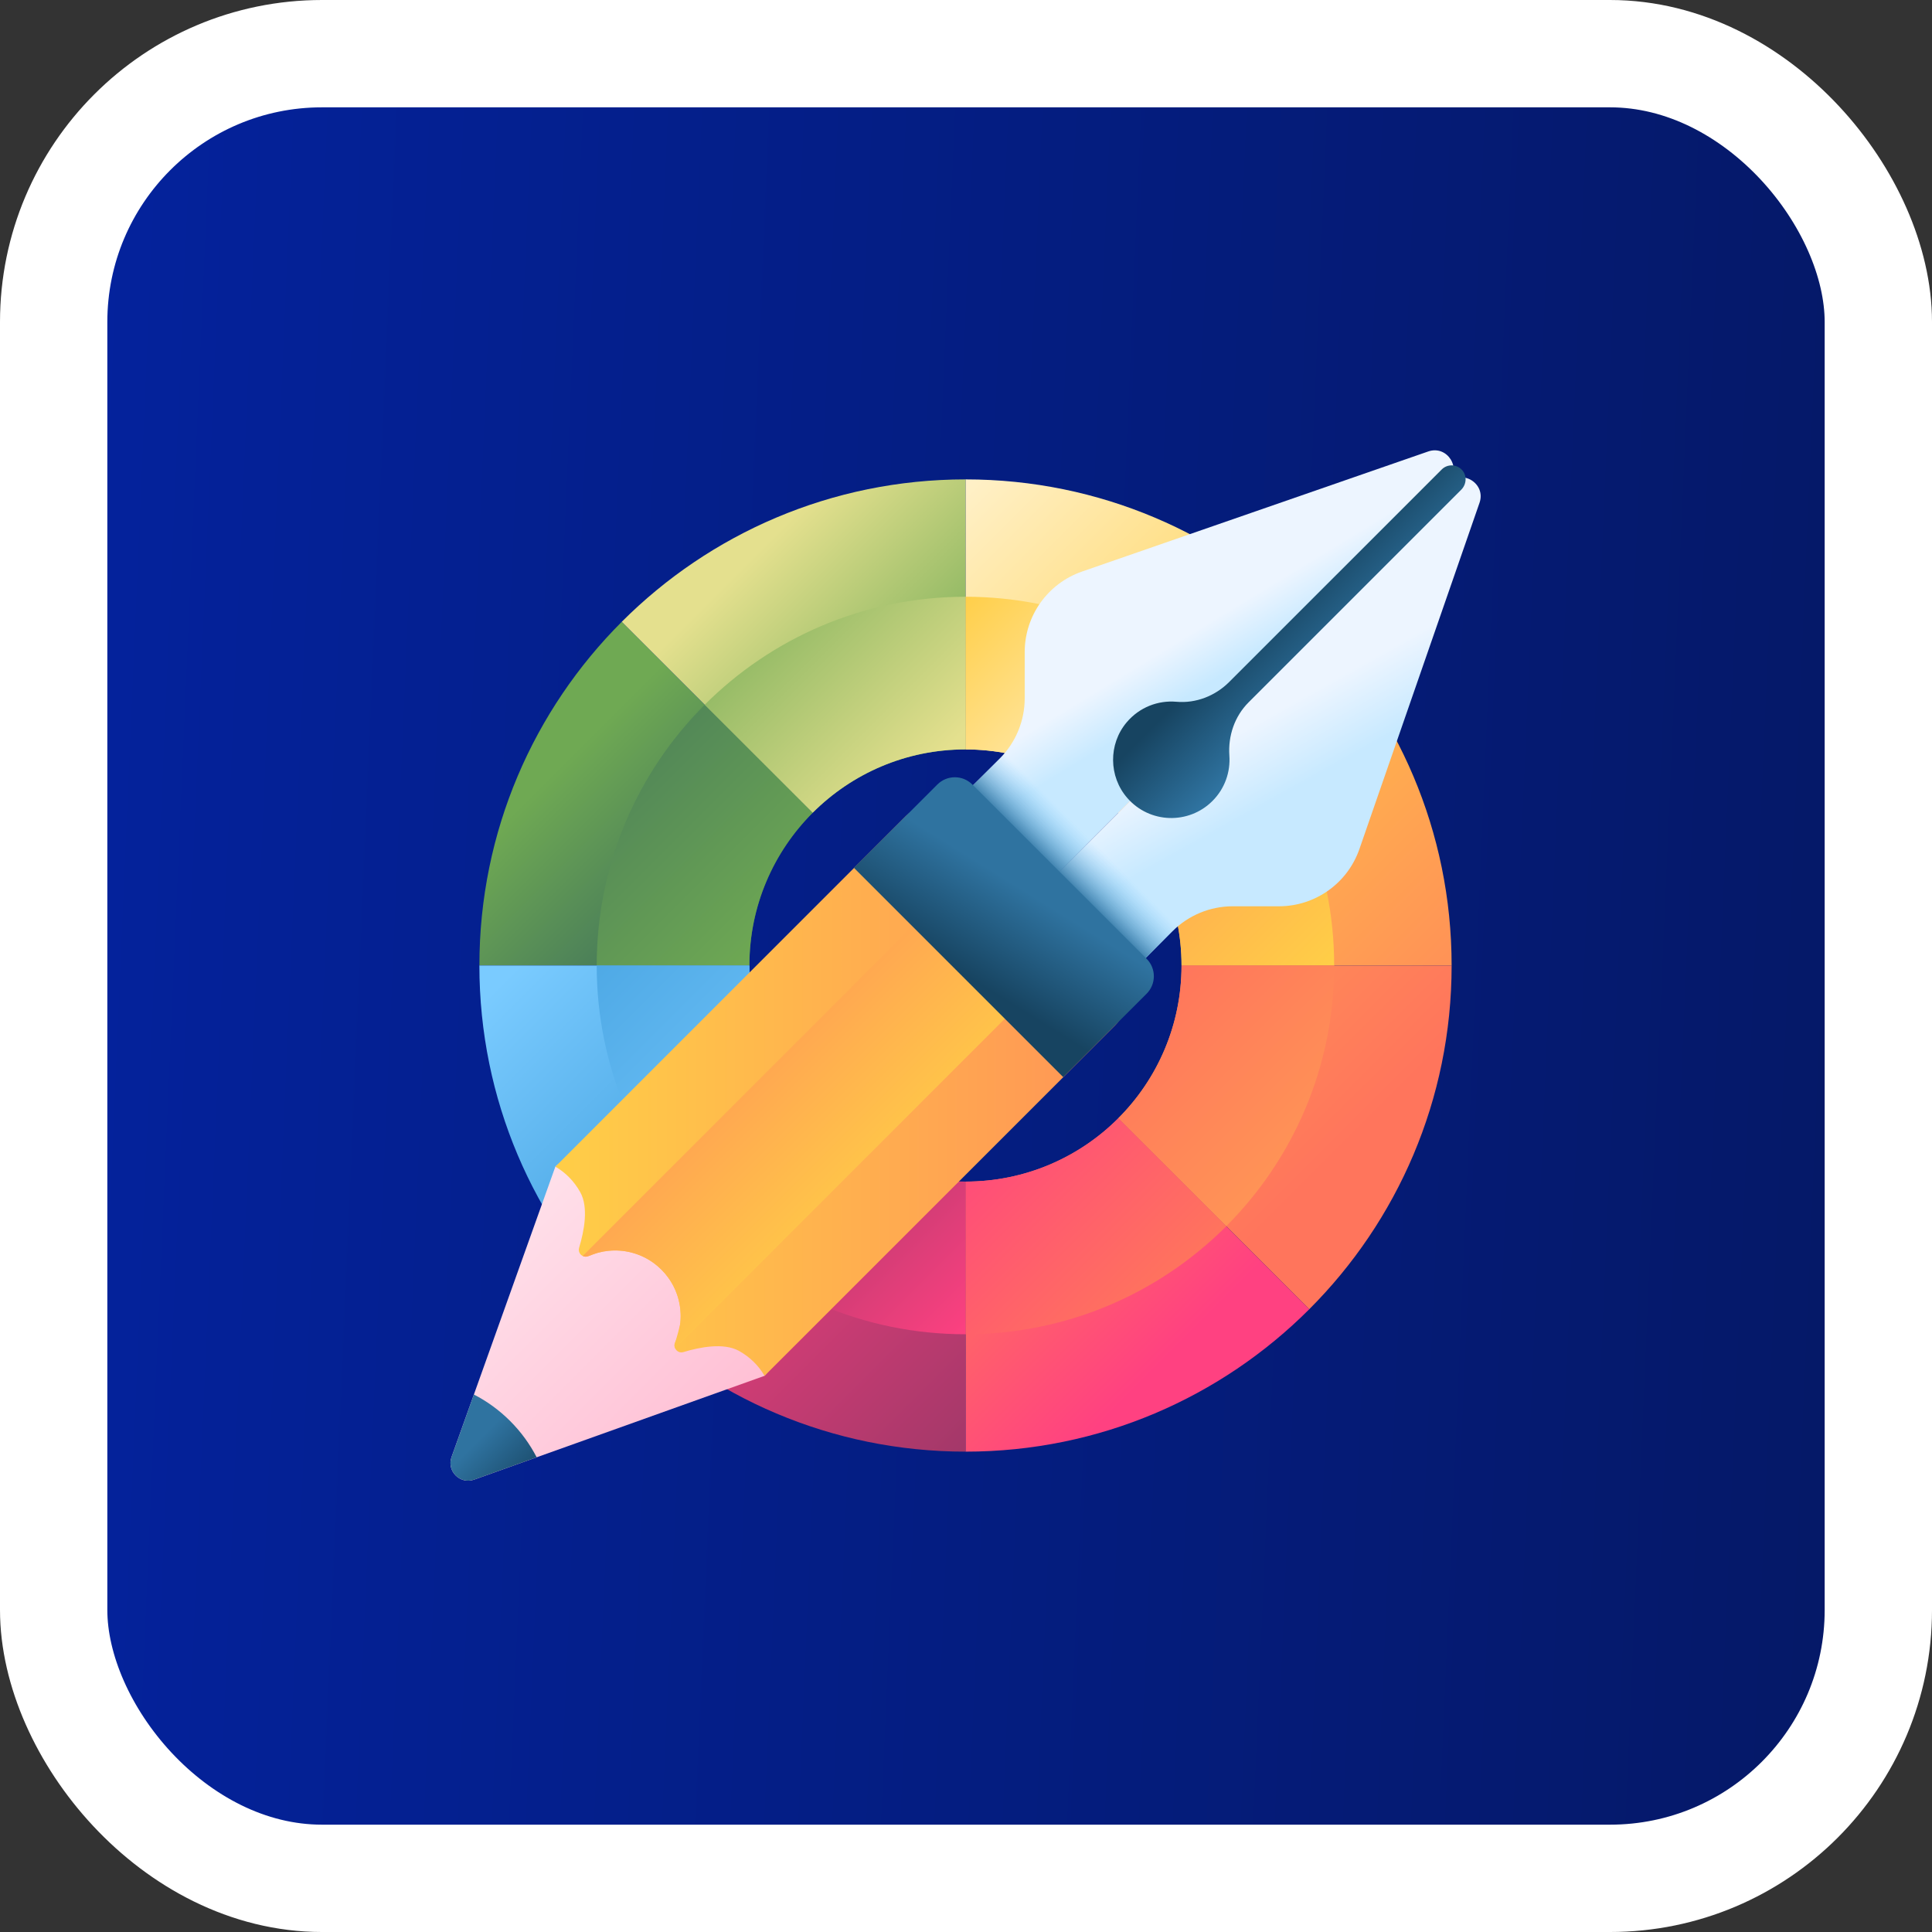
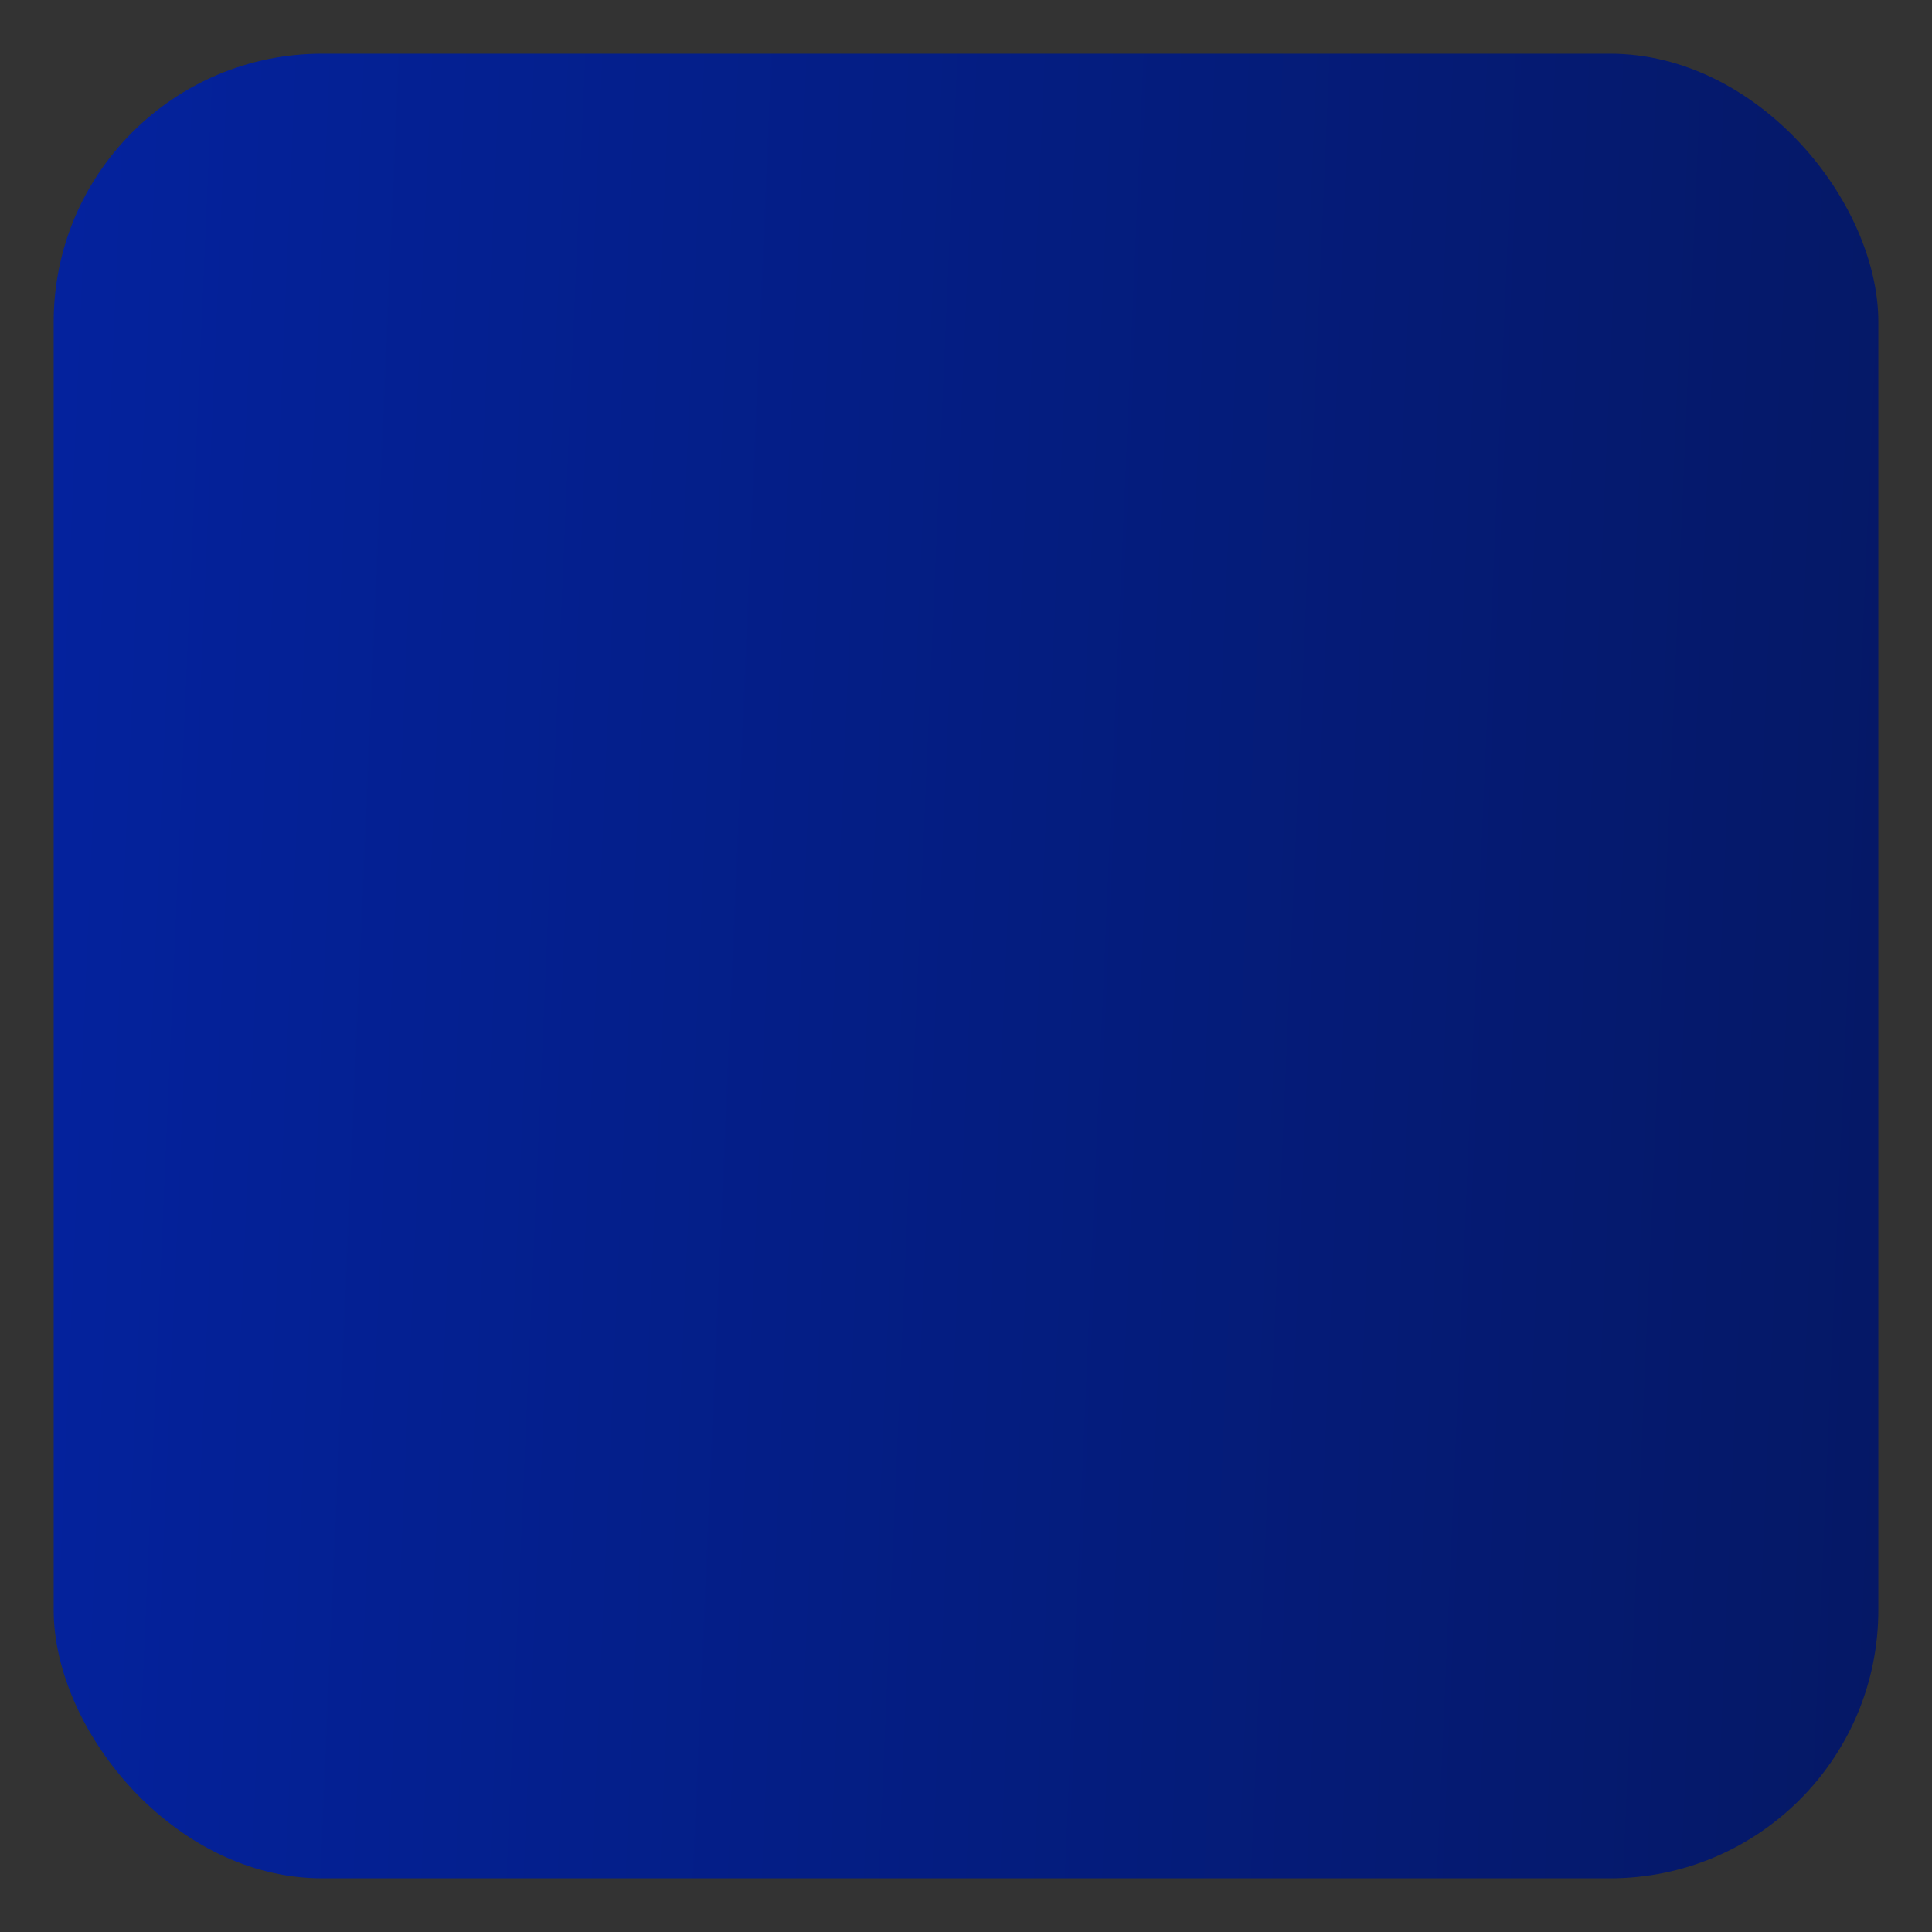
<svg xmlns="http://www.w3.org/2000/svg" width="90" height="90" viewBox="0 0 90 90" fill="none">
  <rect x="0" y="0" width="90" height="90" fill="#333333" stroke="none" />
  <rect x="2.5" y="2.5" width="85" height="85" rx="12.5" fill="url(#paint0_linear_5394_7940)" />
  <g clip-path="url(#clip0_5394_7940)">
    <path d="M60.99 28.965L52.094 37.86C50.272 36.038 47.756 34.911 44.977 34.911V22.332C51.23 22.332 56.892 24.866 60.99 28.965Z" fill="url(#paint1_linear_5394_7940)" />
    <path d="M37.86 37.86C36.039 39.682 34.912 42.198 34.912 44.977H22.332C22.332 38.724 24.866 33.062 28.965 28.965L37.86 37.86Z" fill="url(#paint2_linear_5394_7940)" />
    <path d="M44.978 22.332V34.911C42.199 34.911 39.682 36.038 37.86 37.86L28.965 28.965C33.063 24.866 38.725 22.332 44.978 22.332Z" fill="url(#paint3_linear_5394_7940)" />
    <path d="M67.622 44.977H55.042C55.042 42.198 53.916 39.682 52.094 37.86L60.989 28.965C65.088 33.062 67.622 38.724 67.622 44.977Z" fill="url(#paint4_linear_5394_7940)" />
    <path d="M67.622 44.977C67.622 51.23 65.088 56.893 60.989 60.99L52.094 52.095C53.916 50.273 55.042 47.757 55.042 44.977H67.622Z" fill="url(#paint5_linear_5394_7940)" />
    <path d="M37.86 52.095L28.965 60.99C24.866 56.893 22.332 51.23 22.332 44.977H34.912C34.912 47.757 36.039 50.273 37.86 52.095Z" fill="url(#paint6_linear_5394_7940)" />
    <path d="M60.99 60.99C56.892 65.089 51.23 67.623 44.977 67.623V55.044C47.756 55.044 50.272 53.917 52.094 52.095L60.99 60.99Z" fill="url(#paint7_linear_5394_7940)" />
    <path d="M44.978 55.044V67.623C38.725 67.623 33.063 65.089 28.965 60.99L37.86 52.095C39.682 53.917 42.199 55.044 44.978 55.044Z" fill="url(#paint8_linear_5394_7940)" />
    <path d="M57.124 32.83L52.094 37.86C50.272 36.038 47.756 34.911 44.977 34.911V27.799C49.721 27.799 54.014 29.722 57.124 32.83Z" fill="url(#paint9_linear_5394_7940)" />
-     <path d="M37.858 37.86C36.036 39.682 34.909 42.198 34.909 44.977H27.797C27.797 40.233 29.719 35.94 32.828 32.83L37.858 37.86Z" fill="url(#paint10_linear_5394_7940)" />
    <path d="M44.976 27.799V34.911C42.196 34.911 39.68 36.038 37.858 37.86L32.828 32.83C35.938 29.722 40.231 27.799 44.976 27.799Z" fill="url(#paint11_linear_5394_7940)" />
    <path d="M62.151 44.977H55.039C55.039 42.198 53.912 39.682 52.09 37.86L57.12 32.83C60.228 35.94 62.151 40.233 62.151 44.977Z" fill="url(#paint12_linear_5394_7940)" />
    <path d="M62.151 44.977C62.151 49.721 60.228 54.015 57.12 57.124L52.09 52.094C53.912 50.273 55.039 47.756 55.039 44.977H62.151Z" fill="url(#paint13_linear_5394_7940)" />
    <path d="M37.858 52.095L32.828 57.124C29.719 54.015 27.797 49.721 27.797 44.977H34.909C34.909 47.756 36.036 50.273 37.858 52.095Z" fill="url(#paint14_linear_5394_7940)" />
    <path d="M57.124 57.124C54.014 60.233 49.721 62.155 44.977 62.155V55.043C47.756 55.043 50.272 53.916 52.094 52.094L57.124 57.124Z" fill="url(#paint15_linear_5394_7940)" />
-     <path d="M44.976 55.043V62.155C40.231 62.155 35.938 60.233 32.828 57.124L37.858 52.094C39.68 53.916 42.196 55.043 44.976 55.043Z" fill="url(#paint16_linear_5394_7940)" />
    <path d="M25.871 54.346L21.034 67.875C20.8 68.53 21.432 69.162 22.087 68.928L35.616 64.091C38.315 61.392 28.57 51.647 25.871 54.346Z" fill="url(#paint17_linear_5394_7940)" />
    <path d="M51.949 47.761L35.616 64.092C35.35 63.629 34.944 63.22 34.425 62.93C33.715 62.537 32.605 62.752 31.837 62.985C31.669 63.035 31.517 62.948 31.454 62.815C31.415 62.735 31.408 62.637 31.451 62.541C31.453 62.541 31.453 62.539 31.453 62.539C31.495 62.441 31.533 62.342 31.565 62.242C31.579 62.194 31.593 62.146 31.607 62.098C31.609 62.094 31.609 62.092 31.609 62.089C31.65 61.934 31.678 61.779 31.695 61.621C31.7 61.57 31.703 61.516 31.707 61.465C31.711 61.379 31.712 61.293 31.709 61.207C31.69 60.606 31.494 60.008 31.12 59.501C31.029 59.377 30.928 59.259 30.816 59.147C30.704 59.035 30.586 58.934 30.462 58.843C29.882 58.416 29.185 58.22 28.498 58.256C28.447 58.26 28.393 58.263 28.342 58.268C28.183 58.284 28.027 58.313 27.874 58.354C27.87 58.354 27.869 58.354 27.865 58.356C27.817 58.37 27.769 58.384 27.721 58.398C27.669 58.414 27.619 58.432 27.57 58.452C27.522 58.469 27.474 58.489 27.426 58.51C27.424 58.51 27.424 58.51 27.422 58.512C27.326 58.555 27.228 58.548 27.148 58.509C27.015 58.446 26.928 58.293 26.977 58.126C27.21 57.358 27.426 56.25 27.032 55.54C26.743 55.019 26.335 54.614 25.871 54.347L42.202 38.014C42.938 37.28 44.13 37.28 44.865 38.014L46.254 39.404L50.56 43.71L51.949 45.099C52.684 45.833 52.684 47.025 51.949 47.761Z" fill="url(#paint18_linear_5394_7940)" />
    <path d="M50.556 43.709L31.451 62.815C31.412 62.734 31.404 62.637 31.447 62.541C31.449 62.541 31.449 62.539 31.449 62.539C31.492 62.441 31.677 61.778 31.691 61.621C31.698 61.568 31.701 61.516 31.703 61.465C31.739 60.778 31.543 60.081 31.116 59.501C31.026 59.377 30.924 59.259 30.812 59.147C30.7 59.035 30.583 58.934 30.458 58.843C29.878 58.416 29.181 58.22 28.495 58.256C28.443 58.258 28.391 58.261 28.338 58.268C28.181 58.283 28.025 58.311 27.87 58.354C27.867 58.354 27.865 58.354 27.861 58.355C27.813 58.368 27.47 58.489 27.422 58.51C27.42 58.51 27.42 58.51 27.418 58.512C27.322 58.555 27.224 58.548 27.145 58.508L46.25 39.403L50.556 43.709Z" fill="url(#paint19_linear_5394_7940)" />
    <path d="M23.765 66.197C23.253 65.685 22.681 65.274 22.075 64.962L21.034 67.875C20.8 68.53 21.432 69.162 22.087 68.928L25 67.886C24.688 67.281 24.277 66.709 23.765 66.197Z" fill="url(#paint20_linear_5394_7940)" />
    <path d="M67.453 22.501L47.731 42.222L44.847 39.337C44.218 38.708 44.218 37.689 44.847 37.06L46.572 35.334C47.317 34.59 47.735 33.58 47.735 32.526V30.376C47.735 28.685 48.807 27.179 50.405 26.625L66.532 21.031C67.425 20.721 68.121 21.833 67.453 22.501Z" fill="url(#paint21_linear_5394_7940)" />
    <path d="M67.452 22.501L47.73 42.222L50.615 45.107C51.244 45.735 52.264 45.735 52.893 45.107L54.618 43.381C55.363 42.636 56.373 42.218 57.426 42.218H59.576C61.268 42.218 62.774 41.147 63.328 39.548L68.922 23.422C69.232 22.529 68.12 21.833 67.452 22.501Z" fill="url(#paint22_linear_5394_7940)" />
-     <path d="M58.164 32.718L68.07 22.813C68.317 22.566 68.346 22.165 68.116 21.903C67.864 21.615 67.426 21.605 67.16 21.871L57.261 31.769C56.613 32.417 55.715 32.772 54.802 32.691C53.958 32.617 53.085 32.937 52.483 33.651C51.63 34.663 51.643 36.173 52.513 37.172C53.556 38.37 55.377 38.417 56.481 37.312C57.06 36.734 57.322 35.959 57.269 35.203C57.204 34.281 57.511 33.372 58.164 32.718Z" fill="url(#paint23_linear_5394_7940)" />
    <path d="M47.568 33.666C47.381 34.29 47.041 34.865 46.572 35.334L44.847 37.06C44.218 37.689 44.218 38.708 44.847 39.337L47.731 42.222L50.616 45.107C51.245 45.735 52.265 45.735 52.894 45.107L54.619 43.381C55.088 42.912 55.663 42.572 56.288 42.386L47.568 33.666Z" fill="url(#paint24_linear_5394_7940)" />
    <path d="M49.528 50.176L39.781 40.429L43.666 36.545C44.116 36.095 44.845 36.095 45.295 36.545L53.413 44.663C53.863 45.112 53.863 45.842 53.413 46.292L49.528 50.176Z" fill="url(#paint25_linear_5394_7940)" />
  </g>
-   <rect x="2.5" y="2.5" width="85" height="85" rx="12.5" stroke="white" stroke-width="5" />
  <defs>
    <linearGradient id="paint0_linear_5394_7940" x1="90.714" y1="38.571" x2="-41.429" y2="32.857" gradientUnits="userSpaceOnUse">
      <stop stop-color="#051865" />
      <stop offset="0.982" stop-color="#0327B7" />
    </linearGradient>
    <linearGradient id="paint1_linear_5394_7940" x1="42.525" y1="21.48" x2="57.497" y2="36.452" gradientUnits="userSpaceOnUse">
      <stop stop-color="#FFF5D9" />
      <stop offset="1" stop-color="#FFCE47" />
    </linearGradient>
    <linearGradient id="paint2_linear_5394_7940" x1="25.218" y1="36.541" x2="31.919" y2="43.242" gradientUnits="userSpaceOnUse">
      <stop stop-color="#6FA953" />
      <stop offset="1" stop-color="#43765A" />
    </linearGradient>
    <linearGradient id="paint3_linear_5394_7940" x1="36.147" y1="24.824" x2="44.954" y2="33.631" gradientUnits="userSpaceOnUse">
      <stop stop-color="#E4E08E" />
      <stop offset="1" stop-color="#6FA953" />
    </linearGradient>
    <linearGradient id="paint4_linear_5394_7940" x1="52.208" y1="31.163" x2="66.501" y2="45.457" gradientUnits="userSpaceOnUse">
      <stop stop-color="#FFCE47" />
      <stop offset="1" stop-color="#FF9356" />
    </linearGradient>
    <linearGradient id="paint5_linear_5394_7940" x1="55.383" y1="44.061" x2="63.669" y2="52.348" gradientUnits="userSpaceOnUse">
      <stop stop-color="#FF9356" />
      <stop offset="1" stop-color="#FF755C" />
    </linearGradient>
    <linearGradient id="paint6_linear_5394_7940" x1="24.024" y1="45.07" x2="33.775" y2="54.821" gradientUnits="userSpaceOnUse">
      <stop stop-color="#7ACBFF" />
      <stop offset="1" stop-color="#45A2E0" />
    </linearGradient>
    <linearGradient id="paint7_linear_5394_7940" x1="44.961" y1="56.284" x2="53.14" y2="64.464" gradientUnits="userSpaceOnUse">
      <stop stop-color="#FF755C" />
      <stop offset="1" stop-color="#FF4181" />
    </linearGradient>
    <linearGradient id="paint8_linear_5394_7940" x1="30.999" y1="52.045" x2="50.778" y2="71.825" gradientUnits="userSpaceOnUse">
      <stop stop-color="#FF4181" />
      <stop offset="1" stop-color="#843561" />
    </linearGradient>
    <linearGradient id="paint9_linear_5394_7940" x1="54.019" y1="36.839" x2="44.805" y2="27.625" gradientUnits="userSpaceOnUse">
      <stop stop-color="#FFF5D9" />
      <stop offset="1" stop-color="#FFCE47" />
    </linearGradient>
    <linearGradient id="paint10_linear_5394_7940" x1="35.812" y1="44.403" x2="24.391" y2="32.982" gradientUnits="userSpaceOnUse">
      <stop stop-color="#6FA953" />
      <stop offset="1" stop-color="#43765A" />
    </linearGradient>
    <linearGradient id="paint11_linear_5394_7940" x1="43.799" y1="35.212" x2="33.636" y2="25.048" gradientUnits="userSpaceOnUse">
      <stop stop-color="#E4E08E" />
      <stop offset="1" stop-color="#6FA953" />
    </linearGradient>
    <linearGradient id="paint12_linear_5394_7940" x1="62.042" y1="44.867" x2="51.313" y2="34.137" gradientUnits="userSpaceOnUse">
      <stop stop-color="#FFCE47" />
      <stop offset="1" stop-color="#FF9356" />
    </linearGradient>
    <linearGradient id="paint13_linear_5394_7940" x1="61.303" y1="52.718" x2="54.135" y2="45.55" gradientUnits="userSpaceOnUse">
      <stop stop-color="#FF9356" />
      <stop offset="1" stop-color="#FF755C" />
    </linearGradient>
    <linearGradient id="paint14_linear_5394_7940" x1="38.628" y1="55.81" x2="25.394" y2="42.576" gradientUnits="userSpaceOnUse">
      <stop stop-color="#7ACBFF" />
      <stop offset="1" stop-color="#45A2E0" />
    </linearGradient>
    <linearGradient id="paint15_linear_5394_7940" x1="53.101" y1="61.69" x2="43.455" y2="52.044" gradientUnits="userSpaceOnUse">
      <stop stop-color="#FF755C" />
      <stop offset="1" stop-color="#FF4181" />
    </linearGradient>
    <linearGradient id="paint16_linear_5394_7940" x1="45.193" y1="62.375" x2="33.421" y2="50.602" gradientUnits="userSpaceOnUse">
      <stop stop-color="#FF4181" />
      <stop offset="1" stop-color="#843561" />
    </linearGradient>
    <linearGradient id="paint17_linear_5394_7940" x1="22.137" y1="58.077" x2="31.881" y2="67.821" gradientUnits="userSpaceOnUse">
      <stop stop-color="#FFE0EA" />
      <stop offset="1" stop-color="#FFC0D5" />
    </linearGradient>
    <linearGradient id="paint18_linear_5394_7940" x1="25.871" y1="50.778" x2="52.5" y2="50.778" gradientUnits="userSpaceOnUse">
      <stop stop-color="#FFCE47" />
      <stop offset="1" stop-color="#FF9356" />
    </linearGradient>
    <linearGradient id="paint19_linear_5394_7940" x1="42.894" y1="55.153" x2="33.056" y2="45.314" gradientUnits="userSpaceOnUse">
      <stop stop-color="#FFCE47" />
      <stop offset="1" stop-color="#FF9356" />
    </linearGradient>
    <linearGradient id="paint20_linear_5394_7940" x1="22.214" y1="67.155" x2="24.7" y2="69.642" gradientUnits="userSpaceOnUse">
      <stop stop-color="#2F73A0" />
      <stop offset="1" stop-color="#174461" />
    </linearGradient>
    <linearGradient id="paint21_linear_5394_7940" x1="55.606" y1="29.402" x2="56.889" y2="31.51" gradientUnits="userSpaceOnUse">
      <stop stop-color="#EDF5FF" />
      <stop offset="1" stop-color="#C7E9FF" />
    </linearGradient>
    <linearGradient id="paint22_linear_5394_7940" x1="58.864" y1="33.458" x2="60.605" y2="36.574" gradientUnits="userSpaceOnUse">
      <stop stop-color="#EDF5FF" />
      <stop offset="1" stop-color="#C7E9FF" />
    </linearGradient>
    <linearGradient id="paint23_linear_5394_7940" x1="62.158" y1="31.374" x2="59.168" y2="28.383" gradientUnits="userSpaceOnUse">
      <stop stop-color="#2F73A0" />
      <stop offset="1" stop-color="#174461" />
    </linearGradient>
    <linearGradient id="paint24_linear_5394_7940" x1="50.825" y1="39.126" x2="49.192" y2="40.76" gradientUnits="userSpaceOnUse">
      <stop stop-color="#7ACBFF" stop-opacity="0" />
      <stop offset="1" stop-color="#2F73A0" />
    </linearGradient>
    <linearGradient id="paint25_linear_5394_7940" x1="47.768" y1="41.511" x2="45.225" y2="45.596" gradientUnits="userSpaceOnUse">
      <stop stop-color="#2F73A0" />
      <stop offset="1" stop-color="#174461" />
    </linearGradient>
    <clipPath id="clip0_5394_7940">
-       <rect width="48.001" height="48" fill="white" transform="translate(20.977 20.977)" />
-     </clipPath>
+       </clipPath>
  </defs>
</svg>